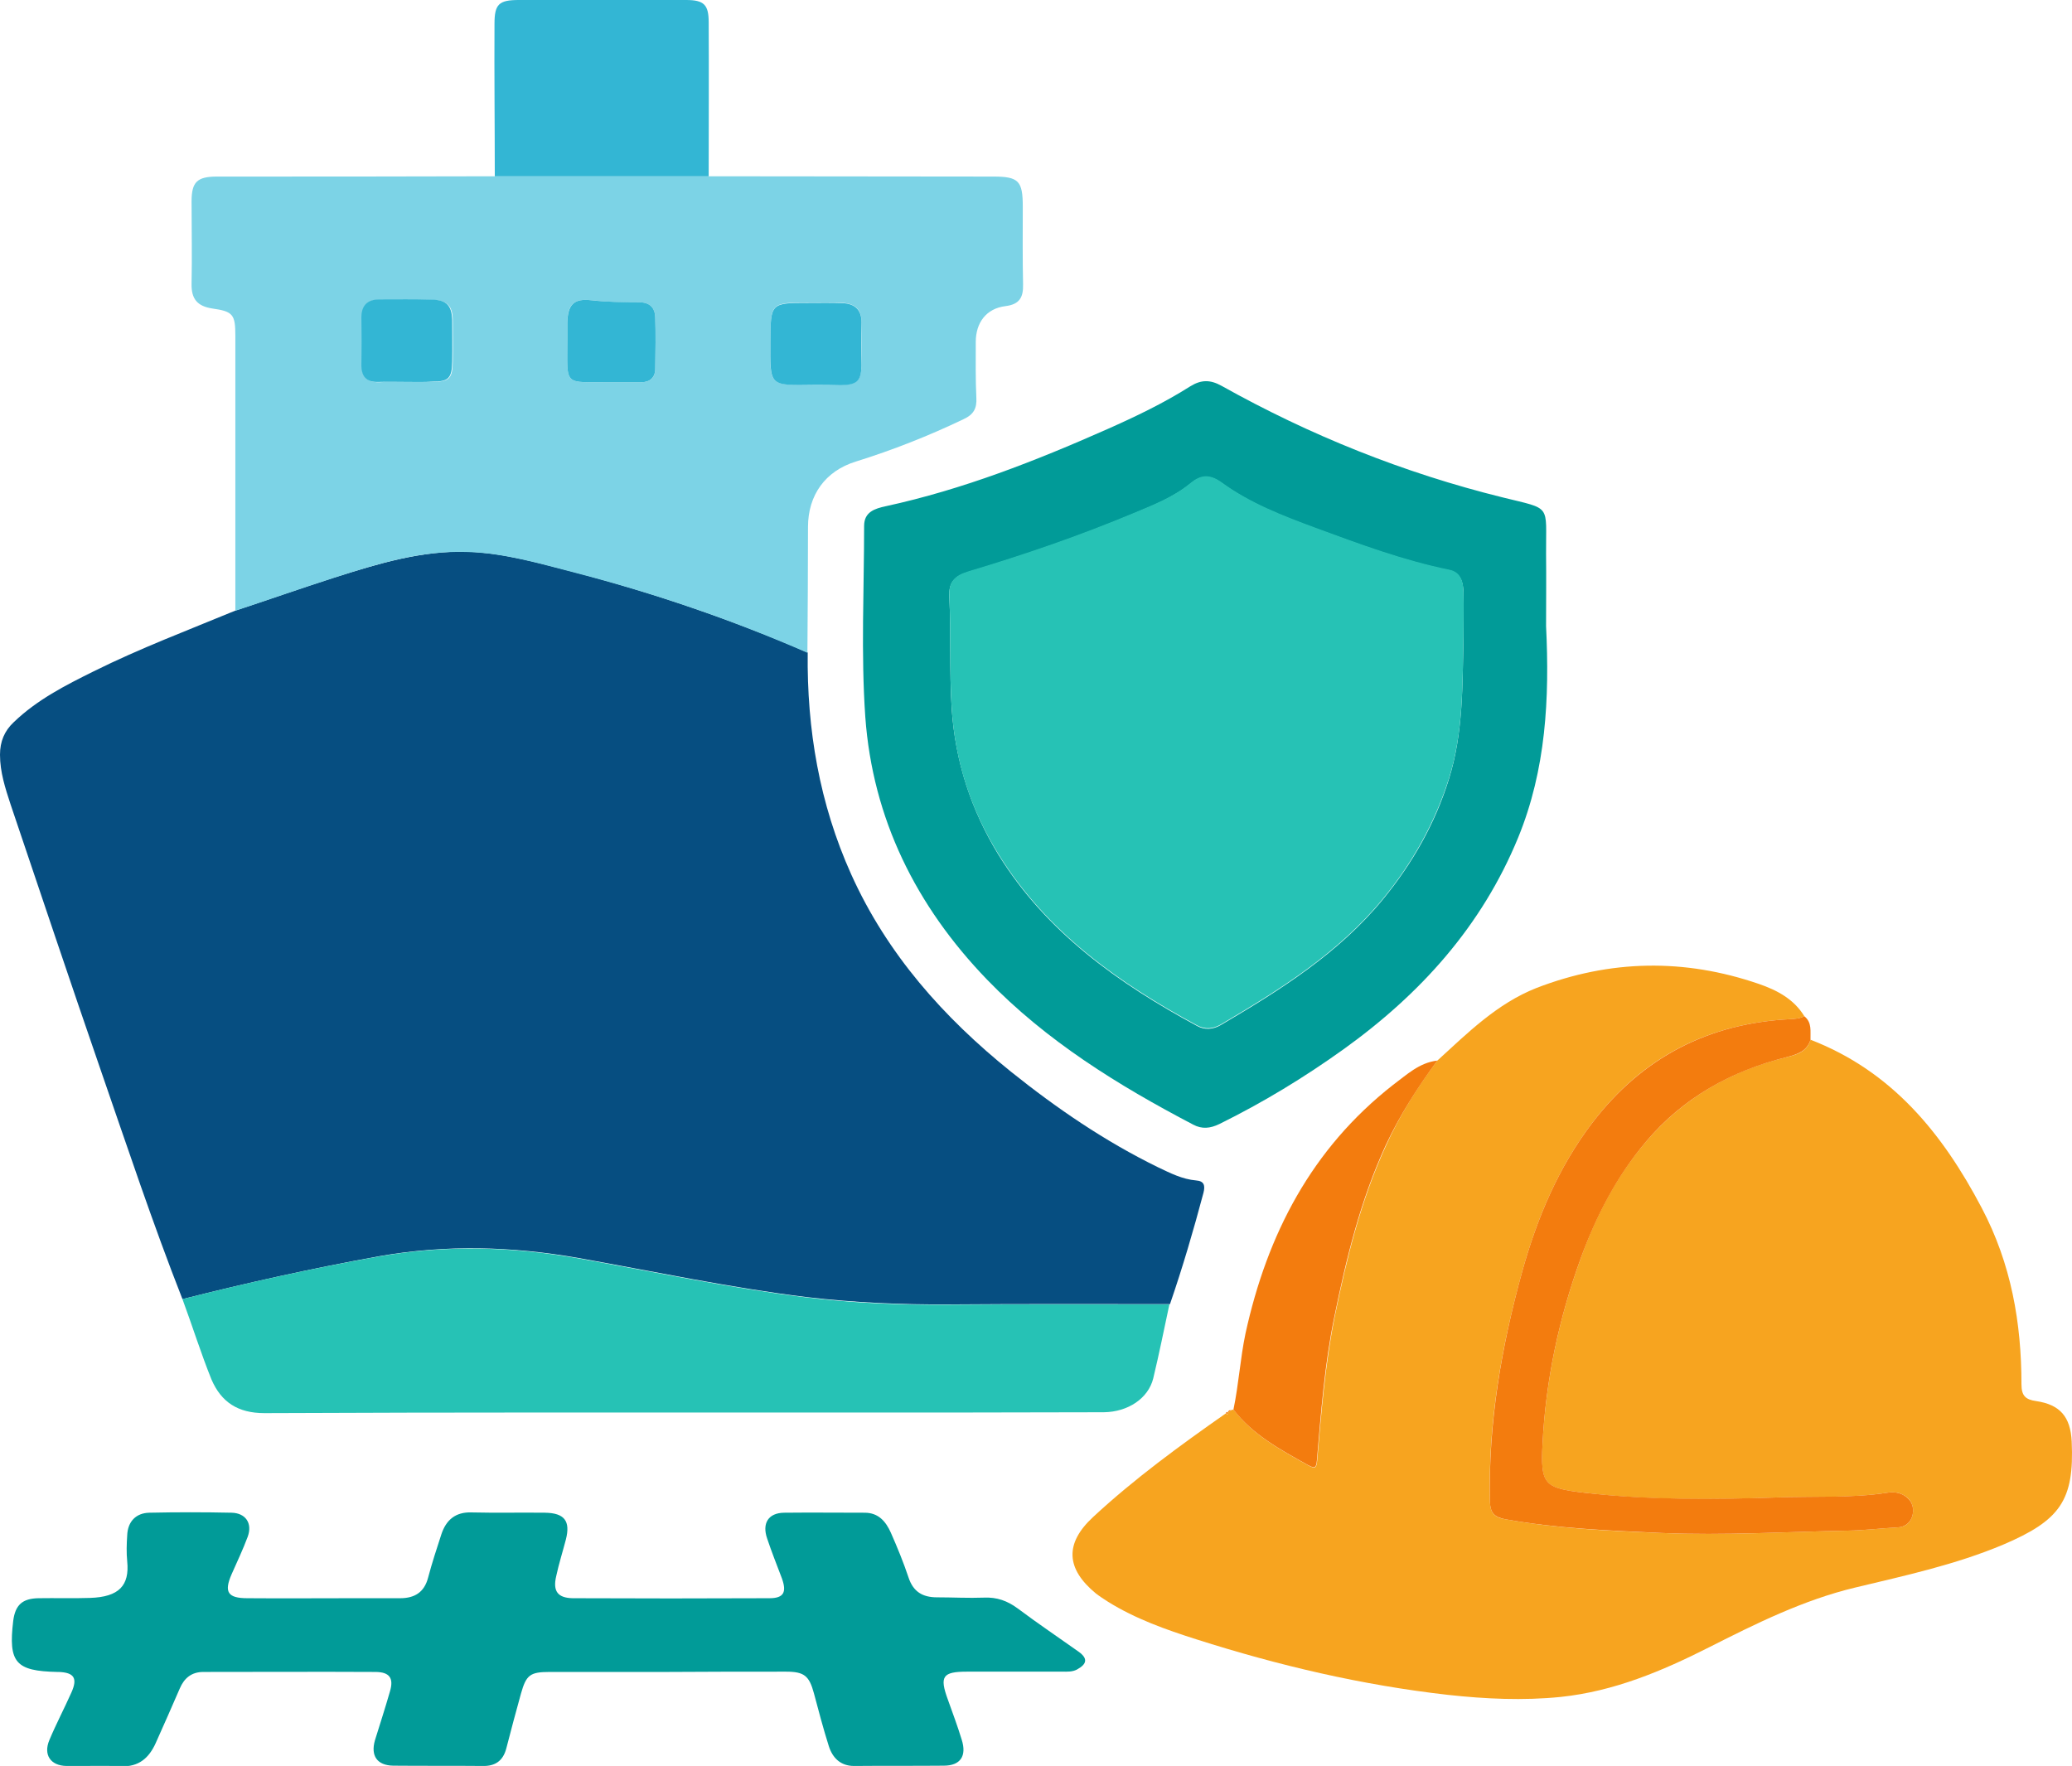
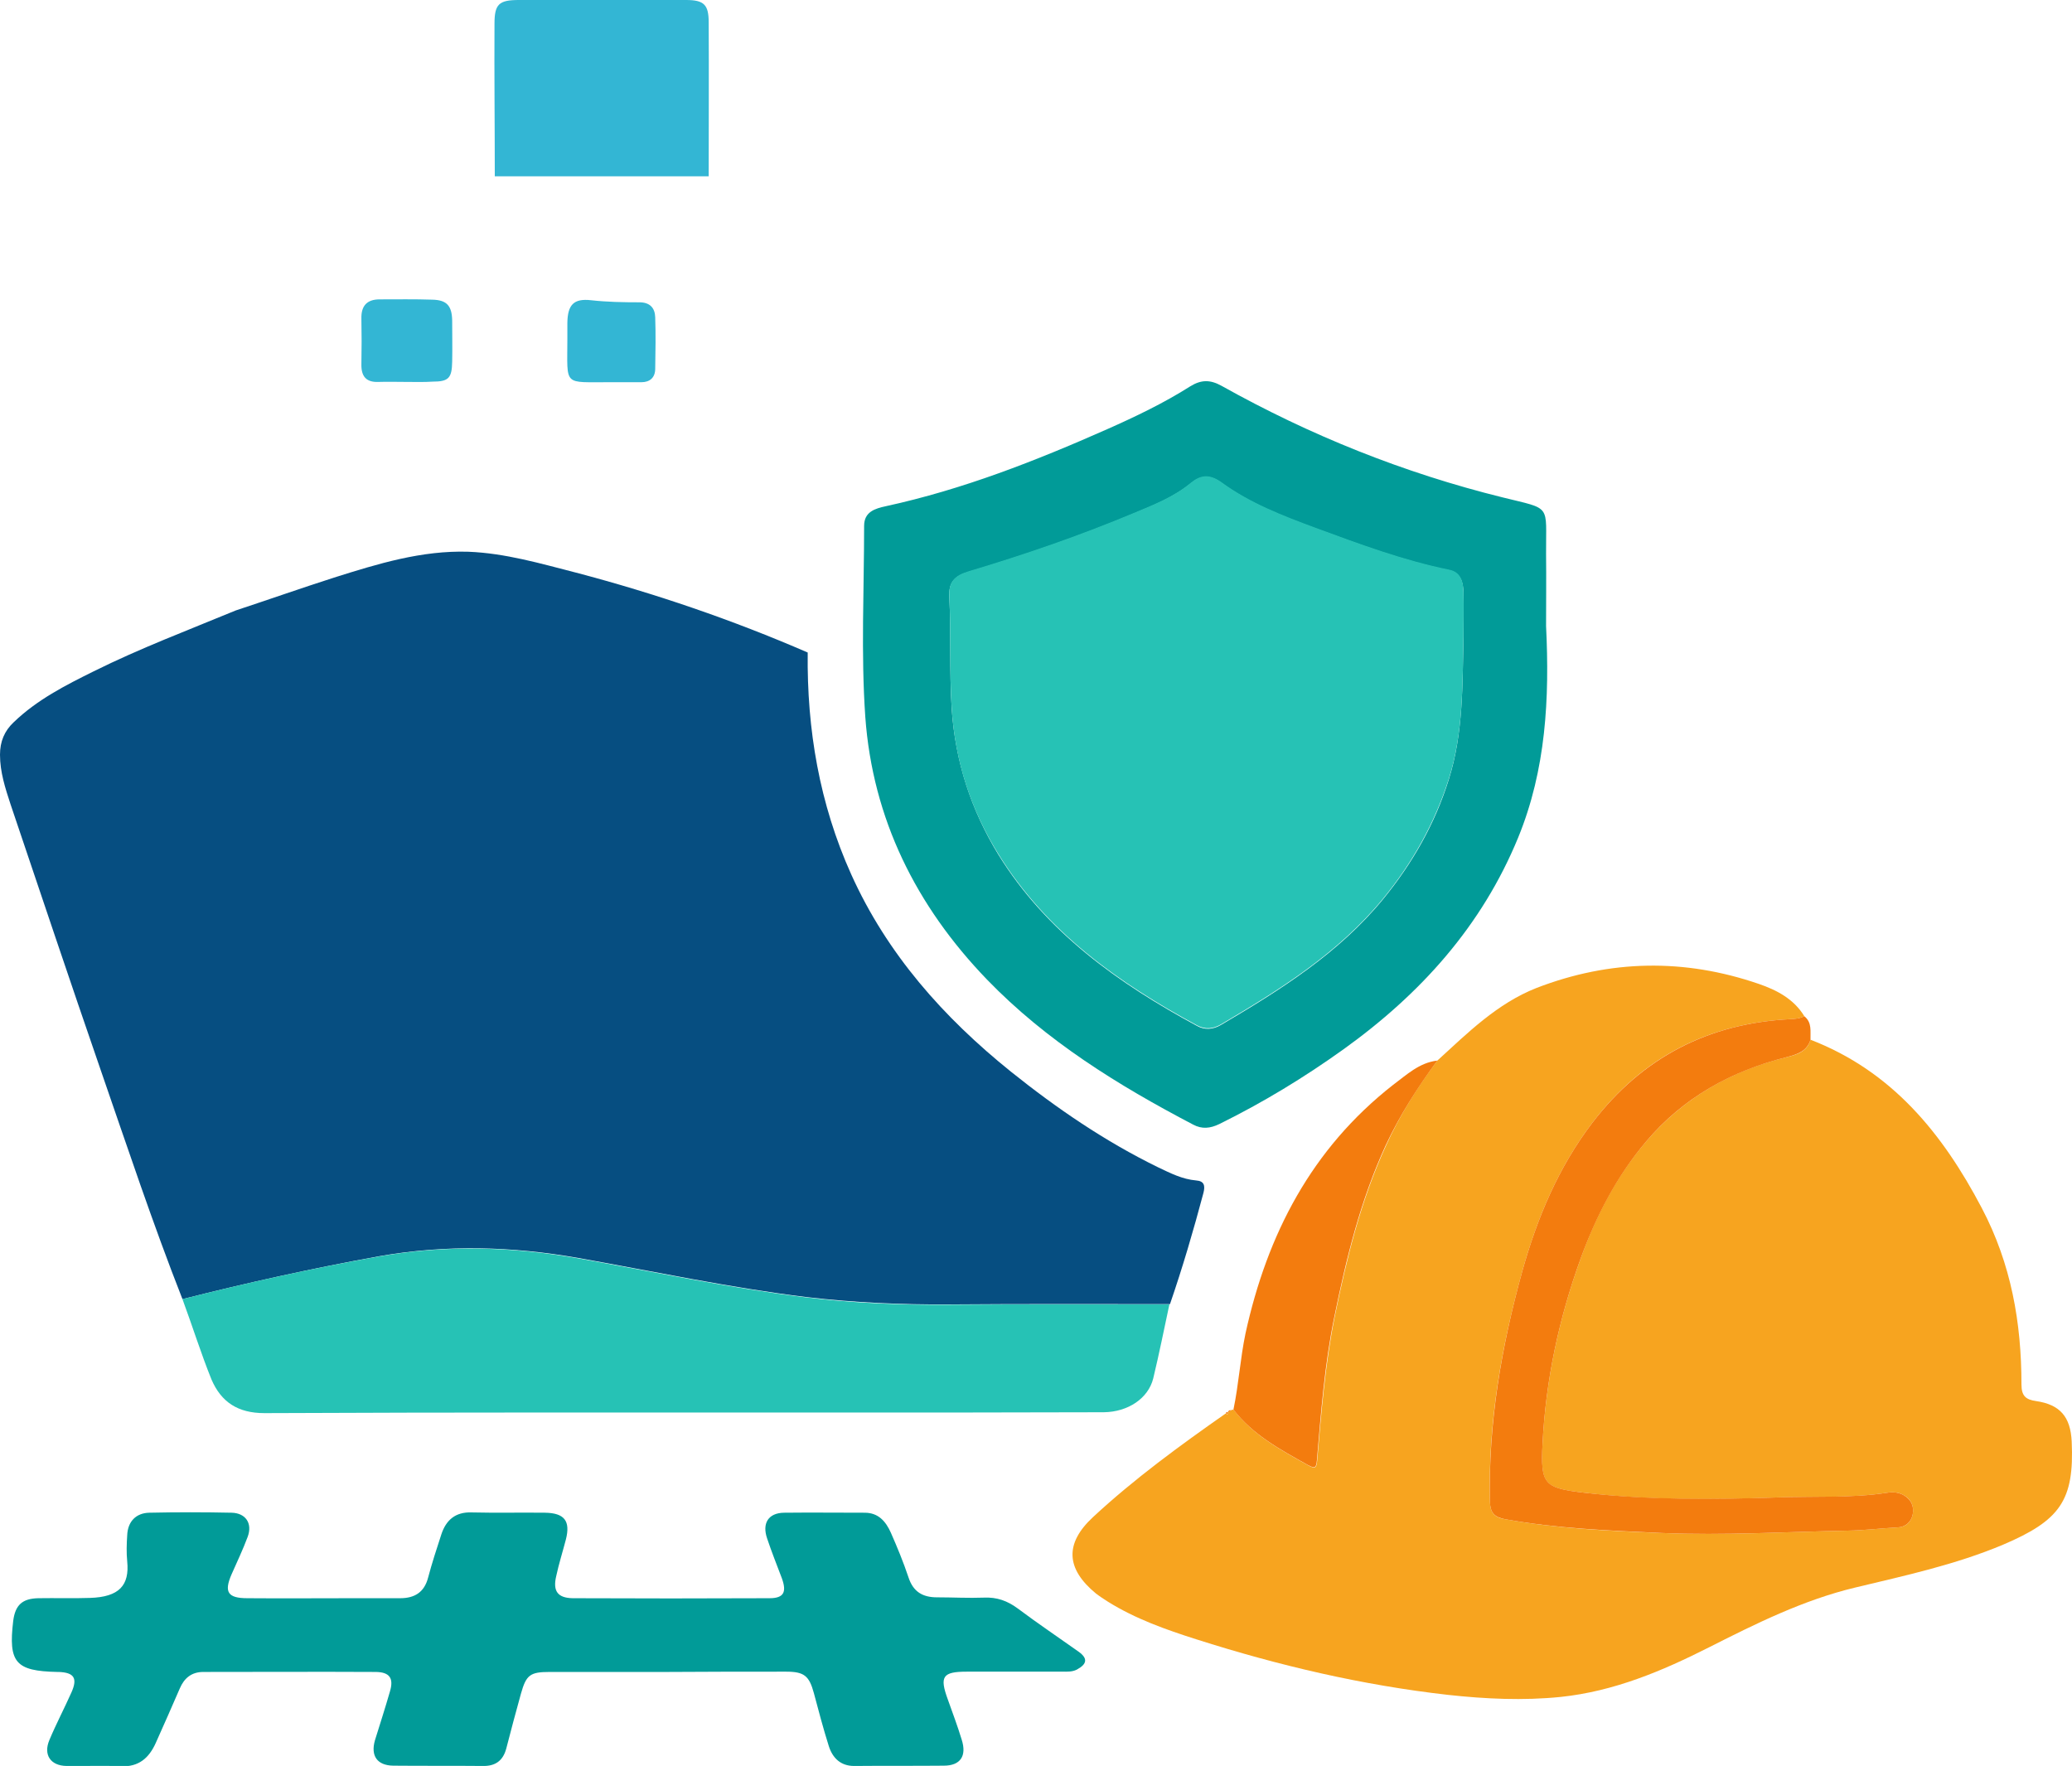
<svg xmlns="http://www.w3.org/2000/svg" id="Layer_1" x="0px" y="0px" viewBox="0 0 705.2 601.1" style="enable-background:new 0 0 705.2 601.1;" xml:space="preserve">
  <style type="text/css">	.st0{fill:#064E81;}	.st1{fill:#F7A41F;}	.st2{fill:#7CD3E6;}	.st3{fill:#019B98;}	.st4{fill:#26C2B5;}	.st5{fill:#F37C0E;}	.st6{fill:#33B6D4;}</style>
  <g>
    <g>
      <path class="st0" d="M62.1,442.2c-10.1-25.7-18.8-51.9-27.8-77.9C23.9,334.2,13.8,304,3.6,273.8c-1.8-5.5-3.6-11-3.6-16.9   c0-4.5,1.5-8.1,4.7-11.1c7.9-7.6,17.5-12.5,27.2-17.3c15.7-7.8,32.1-14,48.3-20.7c11.2-3.7,22.3-7.6,33.5-11.2   c14.9-4.7,29.8-9.3,45.7-8.8c12.6,0.5,24.5,4,36.6,7.1c27,7.1,53.3,16.1,78.9,27.2c-0.3,26.2,4,51.5,14.8,75.5   c12.2,27.1,31.4,48.7,54.4,67.2c15.6,12.5,32,23.7,50,32.5c4.2,2,8.3,4.1,13,4.5c2.8,0.2,3.1,1.8,2.5,4.2   c-3.4,12.8-7.1,25.4-11.4,37.9c-25,0-50-0.1-74.9,0.1c-16.3,0.1-32.6-0.6-48.8-2.5c-26.1-3.2-51.8-8.7-77.6-13.3   c-22.6-4-45.2-4.6-67.9-0.6C106.4,431.7,84.2,436.6,62.1,442.2z" />
      <path class="st1" d="M489.2,361c10.3-9.4,20.3-19.4,33.7-24.7c25.1-9.7,50.4-10.1,75.7-1.4c6.1,2.1,11.9,5.1,15.5,11   c-1.5,0.8-3.1,0.9-4.8,1c-27.8,1.4-50.3,12.9-67.3,35.2c-11.6,15.2-18.8,32.4-23.9,50.6c-7.1,25.7-11.7,51.7-11,78.5   c0.1,3.6,1.4,5.3,5.1,5.9c17.7,3.2,35.5,4,53.4,4.7c21.1,0.9,42.2-0.4,63.3-0.8c5.7-0.1,11.2-0.8,16.9-1.1   c2.9-0.1,4.7-1.9,5.2-4.5c0.5-2.8-0.6-5.2-3.3-6.6c-1.7-0.9-3.6-1-5.4-0.7c-12.4,1.9-24.9,1.2-37.3,1.6c-21.9,0.8-43.8,1-65.7-1.6   c-13.9-1.6-15-2.8-14.3-16.7c1.1-21.7,5.6-42.7,13-63.1c5.2-14.5,12.3-28.1,22.3-39.8c12.7-14.9,29-24.1,47.9-28.7   c3.4-0.8,6.9-1.9,8-5.9c27.7,10.7,44.9,31.8,58.3,57.3c10,19,13.5,39,13.5,60c0,3.9,1.4,5.2,5,5.7c8.1,1.2,11.7,5.3,12.1,13.8   c0.9,20-3.9,26.8-23.4,35.1c-16.2,6.8-33.3,10.5-50.4,14.6c-17.5,4.2-33.6,12.2-49.6,20.3c-16,8.1-32.4,15-50.5,16.9   c-12.8,1.3-25.6,0.7-38.4-0.7c-29.2-3.3-57.7-10-85.6-18.9c-10.4-3.3-20.8-7-30.1-12.8c-1.4-0.9-2.8-1.8-4.1-2.8   c-10.2-8.4-10.7-17-1-26c14-13,29.5-24.3,45.2-35.3c0.2,0.1,0.4,0.3,0.6,0.4c0-0.3,0.1-0.5,0.1-0.8c0,0,0,0.2,0,0.2   c0.4-0.3,0.8-0.6,1.2-0.9c0.2-0.2,0.5-0.2,0.8-0.1c6.7,8.7,16.1,13.7,25.4,18.9c2.3,1.3,2.8,0.8,3-1.6c1.4-16.3,2.7-32.6,5.9-48.7   c4.1-20,8.9-39.8,17.5-58.5C476.4,379.6,482.4,370.1,489.2,361z" />
-       <path class="st2" d="M274.8,222.2c-25.6-11.2-51.9-20.2-78.9-27.2c-12-3.1-24-6.7-36.6-7.1c-16-0.6-30.8,4-45.7,8.8   c-11.2,3.6-22.3,7.5-33.5,11.2c0-31.2,0-62.3,0-93.5c0-7.3-0.7-8.4-7.9-9.4c-5.1-0.8-7.1-3.3-7-8.4c0.2-9.3,0-18.7,0-28   c0-6.7,1.9-8.5,8.7-8.5c31.5,0,63,0,94.5-0.1c24.3,0,48.5,0,72.8,0c32.3,0,64.6,0.1,96.9,0.1c8.6,0,10,1.5,10,10.2   c0,8.8-0.1,17.7,0.1,26.5c0.1,4.3-1.1,6.8-6,7.4c-6.5,0.8-10.1,5.6-10.1,12.2c0,6.3-0.1,12.7,0.2,19c0.2,3.6-0.9,5.7-4.4,7.3   c-11.9,5.7-24.1,10.5-36.6,14.4c-10.4,3.2-16.3,11.4-16.3,22.3C275,193.6,274.9,207.9,274.8,222.2z M138.4,130   C138.4,130,138.4,130,138.4,130c3,0,6,0.1,9,0c5.5-0.1,6.6-1.2,6.7-6.8c0.1-4.7,0-9.3,0-14c0-5-1.8-7-6.8-7.1   c-6-0.2-12,0-17.9-0.1c-4.4,0-6.3,2.1-6.2,6.5c0.1,5.1,0.1,10.3,0,15.5c-0.1,4.2,1.6,6.2,5.9,6.1C132.1,129.9,135.3,130,138.4,130   z M277.2,131c3,0,6,0,9,0c5.4-0.1,6.9-1.4,7-6.7c0.1-4.8-0.1-9.7,0-14.5c0.1-4.5-2.2-6.4-6.3-6.7c-3.8-0.2-7.7-0.1-11.5-0.1   c-13.2,0-13.1,0-13.2,13.1C262,131.7,261.6,131.1,277.2,131z M207.8,130.1c3.5,0,7,0,10.5,0c3,0,4.7-1.6,4.7-4.6   c0.1-5.8,0.2-11.7,0-17.5c-0.1-3.2-1.8-5.1-5.4-5.1c-5.5,0.1-10.9-0.1-16.4-0.7c-6-0.7-8.1,1.6-8.1,7.7c0,1.8,0,3.7,0,5.5   C193.1,131.8,191.5,130,207.8,130.1z" />
      <path class="st3" d="M526.2,213.1c1.2,24.6,0,48.8-9.5,72c-12.4,30.2-33.3,53.3-59.5,72.1c-13.4,9.6-27.4,18.1-42.2,25.4   c-3.1,1.5-5.9,1.8-8.9,0.2c-25.6-13.4-50-28.5-70.2-49.4c-24.1-25-38.9-54.7-41.4-89.4c-1.5-21.6-0.4-43.3-0.4-65   c0-4.8,3.7-5.9,7.4-6.7c26.2-5.7,50.9-15.4,75.3-26.2c9.7-4.3,19.3-8.9,28.3-14.6c3.7-2.3,6.8-2.3,10.6-0.2   c30.2,16.9,62.1,29.7,95.7,38c16.9,4.2,14.7,2.1,14.8,19.3C526.3,196.8,526.2,204.9,526.2,213.1z M498.1,216.8c0-5,0.1-10,0-15   c-0.1-3.4-0.8-6.8-4.9-7.7c-15.7-3.2-30.6-8.8-45.6-14.3c-11.1-4.1-22.2-8.4-31.8-15.4c-4.3-3.1-7.3-2.5-10.6,0.2   c-5.8,4.7-12.6,7.4-19.3,10.2c-18.4,7.7-37.3,14.2-56.4,19.9c-4.5,1.3-6.7,3.5-6.4,8.5c0.6,12.6,0,25.2,0.8,37.9   c1.2,18.1,6.6,34.6,15.9,49.8c16.3,26.4,40.8,43.8,67.6,58.3c2.7,1.5,5.5,1.2,8.1-0.3c20.2-11.9,40.1-24.4,55.2-42.8   c10-12.2,17.7-25.7,22.4-40.8C498.1,249.4,497.7,233.1,498.1,216.8z" />
      <path class="st3" d="M227.1,569.1c-13.3,0-26.7,0-40,0c-6.7,0-8,1-9.8,7.4c-1.7,6.2-3.4,12.4-5,18.7c-1.1,4.1-3.7,6-8,5.9   c-10.2-0.1-20.3,0-30.5-0.1c-5.4-0.1-7.7-3.3-6.2-8.6c1.7-5.5,3.5-11,5.1-16.6c1.4-4.6-0.1-6.7-5-6.7c-19.5-0.1-39,0-58.5,0   c-4,0-6.5,2.1-8,5.6c-2.7,6.2-5.4,12.4-8.2,18.6c-2.3,5.1-5.8,8.2-11.9,7.9c-6.1-0.3-12.3,0-18.5-0.1c-5.4-0.1-7.9-3.8-5.8-8.8   c2.3-5.5,5.1-10.8,7.5-16.2c2.2-4.9,0.9-6.8-4.3-7c-0.2,0-0.3,0-0.5,0c-14.2-0.3-16.7-3.2-15-17.4c0.7-5.4,3.1-7.6,8.6-7.7   c5.8-0.1,11.7,0.1,17.5-0.1c10-0.3,13.5-4.3,12.7-12.4c-0.3-3-0.2-6,0-9c0.2-4.6,3-7.5,7.5-7.6c9.3-0.2,18.7-0.2,28,0   c4.8,0.1,7.2,3.6,5.5,8.2c-1.6,4.3-3.6,8.5-5.5,12.8c-2.6,6-1.3,8.1,5.4,8.1c12,0.1,24,0,36,0c5.3,0,10.7,0,16,0   c4.9,0,8.2-2,9.5-7c1.3-4.9,2.9-9.8,4.5-14.7c1.6-4.9,4.8-7.7,10.3-7.5c8.3,0.2,16.7,0,25,0.1c6.6,0.1,8.7,2.8,7.1,9.1   c-1.1,4.2-2.4,8.3-3.3,12.5c-1.2,5.1,0.5,7.4,5.6,7.5c22.3,0.1,44.6,0.1,67,0c4.9,0,5.9-2.1,4.2-6.8c-1.7-4.5-3.5-9-5-13.5   c-1.8-5.2,0.4-8.7,5.7-8.8c9.2-0.1,18.3,0,27.5,0c4.7,0,7.2,3,8.9,6.8c2.2,5,4.3,10.1,6,15.2c1.6,4.9,4.8,6.8,9.7,6.8   c5.3,0,10.7,0.3,16,0.1c4.4-0.2,8,1.1,11.5,3.7c6.8,5.1,13.8,9.8,20.7,14.7c3.2,2.3,2.9,4.2-0.6,6.1c-1.6,0.8-3.2,0.7-4.9,0.7   c-10.8,0-21.7,0-32.5,0c-8.3,0-9.4,1.6-6.5,9.5c1.6,4.5,3.3,9,4.7,13.6c1.8,5.6-0.4,8.9-6.1,8.9c-10.2,0.1-20.3,0-30.5,0.1   c-4.6,0-7.3-2.7-8.6-6.7c-1.9-6-3.5-12.1-5.1-18.1c-1.6-5.9-3.3-7.3-9.5-7.3C254.1,569,240.6,569,227.1,569.1   C227.1,569,227.1,569,227.1,569.1z" />
      <path class="st4" d="M62.1,442.2c22.1-5.6,44.3-10.5,66.7-14.5c22.7-4,45.3-3.4,67.9,0.6c25.8,4.6,51.5,10.1,77.6,13.3   c16.2,2,32.5,2.6,48.8,2.5c25-0.2,50-0.1,74.9-0.1c-1.8,8.4-3.5,16.9-5.5,25.2c-1.7,6.8-8.6,11.4-16.8,11.5   c-30.1,0.1-60.3,0.1-90.4,0.1c-65.1,0-130.2-0.1-195.3,0.2c-9.1,0-14.7-3.8-18-11.4C68.4,460.7,65.5,451.4,62.1,442.2z" />
      <path class="st5" d="M616.2,353.9c-1.2,4-4.6,5-8,5.9c-18.9,4.7-35.3,13.8-47.9,28.7c-10,11.8-17,25.3-22.3,39.8   c-7.4,20.4-11.9,41.3-13,63.1c-0.7,13.9,0.5,15.1,14.3,16.7c21.9,2.5,43.8,2.3,65.7,1.6c12.4-0.5,24.9,0.3,37.3-1.6   c1.8-0.3,3.6-0.2,5.4,0.7c2.7,1.5,3.8,3.8,3.3,6.6c-0.5,2.6-2.4,4.4-5.2,4.5c-5.6,0.3-11.2,1-16.9,1.1   c-21.1,0.4-42.2,1.7-63.3,0.8c-17.8-0.8-35.7-1.5-53.4-4.7c-3.7-0.7-5-2.3-5.1-5.9c-0.6-26.8,3.9-52.8,11-78.5   c5.1-18.2,12.3-35.4,23.9-50.6c17-22.2,39.5-33.8,67.3-35.2c1.7-0.1,3.3-0.2,4.8-1C616.8,348.1,616.1,351.1,616.2,353.9z" />
      <path class="st6" d="M241.2,60c-24.3,0-48.5,0-72.8,0c0-17.3-0.2-34.6-0.1-51.9c0-6.7,1.5-8.1,8.3-8.1c19,0,37.9,0,56.9,0   c6.1,0,7.7,1.6,7.7,7.6C241.3,25,241.2,42.5,241.2,60z" />
      <path class="st5" d="M489.2,361c-6.7,9.1-12.8,18.6-17.6,28.9c-8.6,18.7-13.4,38.4-17.5,58.5c-3.3,16.1-4.5,32.4-5.9,48.7   c-0.2,2.4-0.6,2.9-3,1.6c-9.3-5.2-18.7-10.2-25.4-18.9c1.8-8.6,2.3-17.3,4.1-25.9c7.4-33.8,22.5-62.9,50.2-84.6   C478.7,365.9,483,361.7,489.2,361z" />
      <path class="st5" d="M419.1,480c-0.4,0.3-0.8,0.6-1.2,0.9C418,480.2,418.4,479.9,419.1,480z" />
      <path class="st5" d="M417.9,480.6c0,0.3-0.1,0.5-0.1,0.8c-0.2-0.1-0.4-0.3-0.6-0.4C417.3,480.7,417.6,480.6,417.9,480.6z" />
      <path class="st6" d="M138.4,130c-3.2,0-6.3-0.1-9.5,0c-4.3,0.2-6-1.9-5.9-6.1c0.1-5.1,0.1-10.3,0-15.5c-0.1-4.3,1.9-6.5,6.2-6.5   c6,0,12-0.1,17.9,0.1c5,0.1,6.7,2.1,6.8,7.1c0,4.7,0.1,9.3,0,14c-0.1,5.6-1.2,6.8-6.7,6.8C144.4,130.1,141.4,130,138.4,130   C138.4,130,138.4,130,138.4,130z" />
-       <path class="st6" d="M277.2,131c-15.6,0.2-15.1,0.7-15-14.8c0.1-13.1,0-13.1,13.2-13.1c3.8,0,7.7-0.1,11.5,0.1   c4,0.2,6.4,2.2,6.3,6.7c-0.2,4.8,0,9.7,0,14.5c-0.1,5.3-1.5,6.6-7,6.7C283.1,131,280.1,131,277.2,131z" />
      <path class="st6" d="M207.8,130.1c-16.3-0.1-14.7,1.7-14.7-14.7c0-1.8,0-3.7,0-5.5c0.1-6.1,2.1-8.4,8.1-7.7   c5.5,0.6,10.9,0.7,16.4,0.7c3.6,0,5.3,1.9,5.4,5.1c0.2,5.8,0.1,11.6,0,17.5c0,3-1.8,4.6-4.7,4.6   C214.8,130.1,211.3,130.1,207.8,130.1z" />
      <path class="st4" d="M498.1,216.8c-0.4,16.2,0,32.6-5,48.3c-4.8,15.1-12.4,28.6-22.4,40.8c-15.2,18.5-35,30.9-55.2,42.8   c-2.6,1.5-5.3,1.8-8.1,0.3c-26.8-14.5-51.2-31.8-67.6-58.3c-9.4-15.1-14.8-31.7-15.9-49.8c-0.8-12.7-0.2-25.3-0.8-37.9   c-0.3-5,1.9-7.1,6.4-8.5c19.1-5.7,38-12.2,56.4-19.9c6.7-2.8,13.5-5.4,19.3-10.2c3.3-2.7,6.3-3.3,10.6-0.2   c9.6,7,20.7,11.3,31.8,15.4c14.9,5.5,29.9,11.1,45.6,14.3c4.1,0.8,4.8,4.2,4.9,7.7C498.2,206.8,498.1,211.8,498.1,216.8z" />
    </g>
  </g>
</svg>